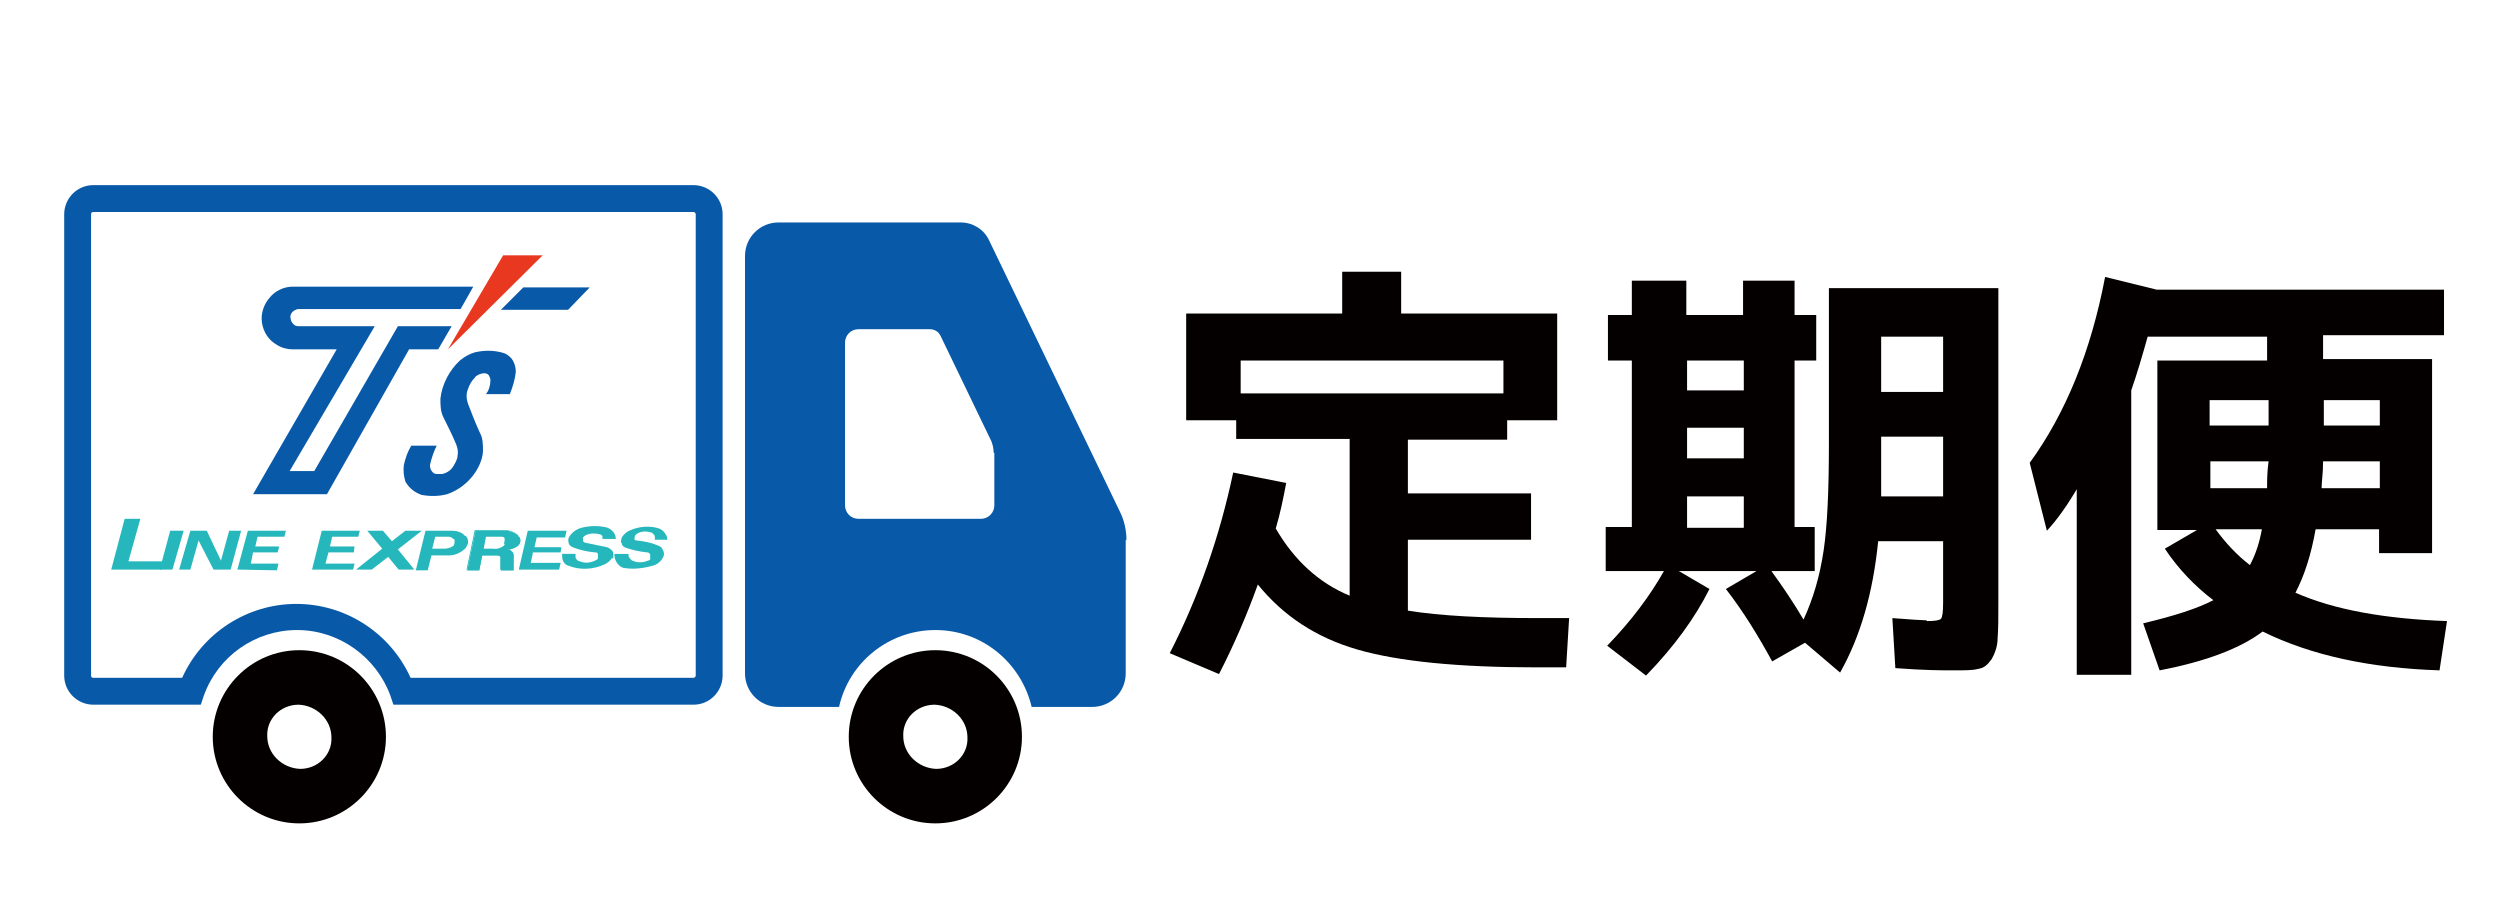
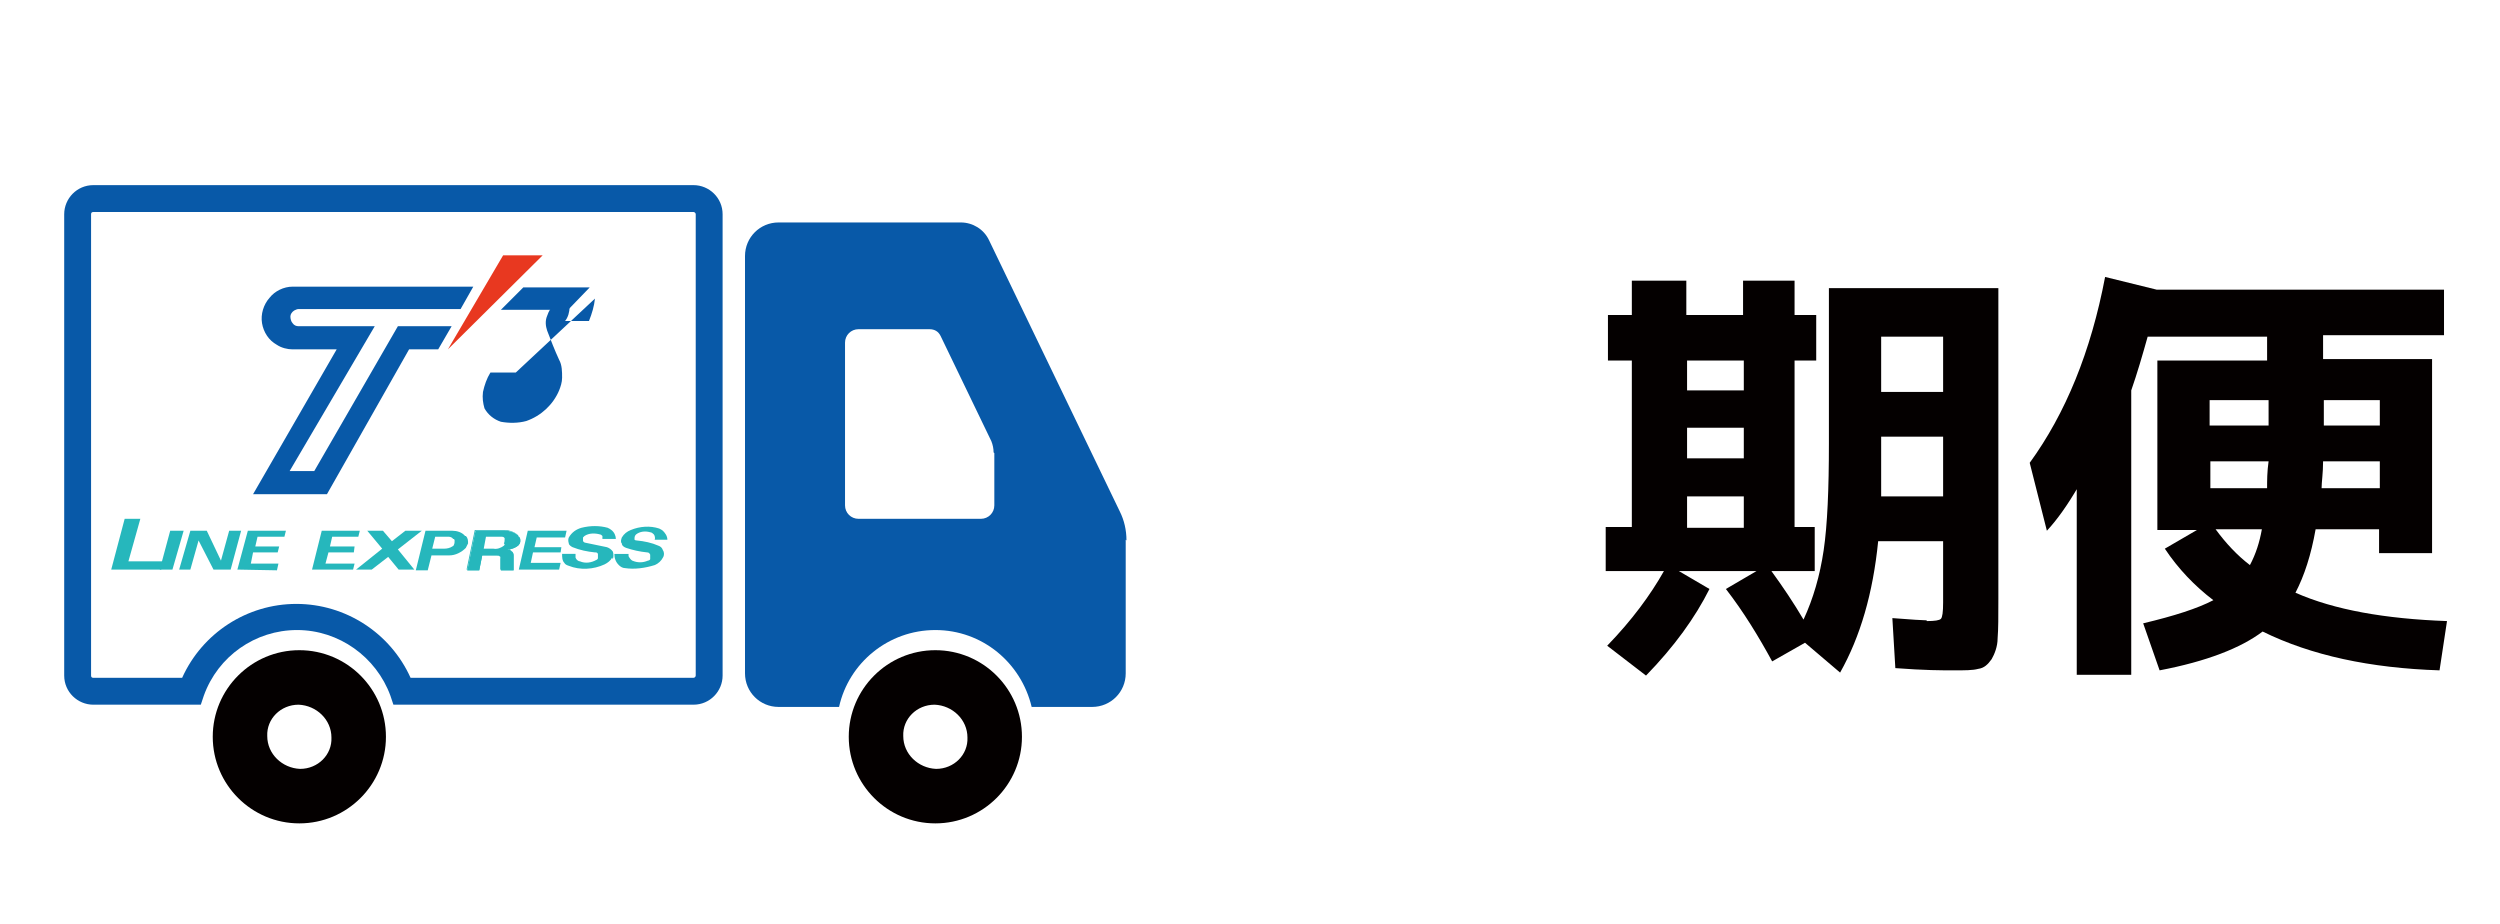
<svg xmlns="http://www.w3.org/2000/svg" id="_レイヤー_1" data-name="レイヤー_1" version="1.1" viewBox="0 0 334.9 123.8">
  <defs>
    <style>
      .st0, .st1 {
        fill: #0859a8;
      }

      .st2 {
        fill: #040000;
      }

      .st3 {
        fill: #26b7bc;
      }

      .st3, .st1, .st4 {
        fill-rule: evenodd;
      }

      .st4 {
        fill: #e83820;
      }
    </style>
  </defs>
  <g>
    <polygon class="st3" points="21.6 76.3 22 75.2 17.2 75.2 18.8 69.5 16.7 69.5 14.9 76.3 21.6 76.3" />
    <polygon class="st3" points="21.4 76.3 23.1 76.3 24.6 71.1 22.8 71.1 21.4 76.3" />
    <polygon class="st3" points="75.1 74 75.2 73.3 71.6 73.3 71.9 72 75.7 72 75.9 71.1 70.7 71.1 69.5 76.3 74.9 76.3 75.1 75.4 71.1 75.4 71.4 74 75.1 74" />
    <path class="st3" d="M87.7,71.8c0,.1.1.3,0,.5h1.7c0-.5-.3-.9-.6-1.2-.1-.1-.3-.2-.5-.3-1.2-.4-2.6-.3-3.8.2-.5.2-.9.5-1.2,1-.1.3-.2.6,0,.8,0,.3.3.5.6.6,0,0,0,0,0,0,.9.3,1.8.5,2.8.6.2,0,.3.1.4.3,0,0,0,0,0,.1,0,.2,0,.3,0,.5,0,.1-.2.2-.3.2-.7.3-1.4.3-2.1,0-.2-.1-.4-.4-.5-.6,0-.1,0-.2,0-.3h-1.9c0,.6.2,1.1.6,1.5.2.2.5.4.8.4,1.3.2,2.7,0,4-.4.5-.2.9-.6,1.1-1,.2-.3.2-.7,0-1-.1-.3-.3-.5-.6-.6-.9-.4-1.9-.6-2.9-.7,0,0-.2,0-.3-.1,0,0,0,0,0-.1,0-.2,0-.4.2-.6,0,0,0,0,0,0,.5-.4,1.2-.5,1.9-.3,0,0,0,0,0,0,.2,0,.4.2.5.3Z" />
    <polygon class="st3" points="47.5 75.5 43.6 75.5 44 74 47.4 74 47.5 73.2 44.2 73.2 44.5 71.9 48 71.9 48.2 71.1 43.1 71.1 41.8 76.3 47.3 76.3 47.5 75.5" />
    <polygon class="st3" points="56.5 71.1 54.3 71.1 52.5 72.5 51.3 71.1 49.2 71.1 51.2 73.5 47.7 76.3 49.8 76.3 52 74.6 53.4 76.3 55.5 76.3 53.3 73.6 56.5 71.1" />
    <path class="st3" d="M82.1,74.9c.1-.3.1-.7,0-1-.2-.3-.5-.5-.8-.6h0l-2.9-.6c-.1,0-.2-.1-.3-.2,0-.2,0-.3,0-.5,0,0,.1-.1.2-.2.6-.4,1.4-.4,2.1-.2,0,0,0,0,0,0,.1,0,.2.1.3.2,0,.1,0,.3,0,.4,0,0,0,0,0,0h1.8c0-.4-.2-.9-.6-1.2-.1-.1-.3-.2-.5-.3-1.1-.3-2.3-.3-3.5,0-.7.2-1.3.6-1.7,1.3-.1.2-.1.5,0,.8,0,.2.3.4.5.5,1,.4,2,.6,3,.7.2,0,.3,0,.4.2,0,0,0,0,0,.1,0,.2,0,.4,0,.5,0,0-.1.2-.2.2-.7.4-1.5.5-2.2.2-.2,0-.5-.2-.6-.5,0-.2,0-.3,0-.5h-1.8c0,.4,0,.9.3,1.2.1.2.3.3.6.4,1.5.6,3.3.5,4.8-.2.4-.2.8-.5,1-.9Z" />
    <polygon class="st3" points="31.8 76.3 37.1 76.4 37.3 75.5 33.6 75.5 33.9 74 37.2 74 37.4 73.2 34.2 73.2 34.5 71.9 38.1 71.9 38.3 71.1 33.2 71.1 31.8 76.3" />
    <polygon class="st3" points="30.7 71.1 29.6 75.1 27.7 71.1 25.5 71.1 24 76.3 25.5 76.3 26.6 72.4 28.6 76.3 30.9 76.3 32.3 71.1 30.7 71.1" />
    <path class="st3" d="M69.4,71.7c-.5-.4-1.1-.6-1.7-.6h-4l-1.1,5.3h1.6l.4-2h1.9c.1,0,.3,0,.4.1.1,0,.2.2.2.4v1.5h1.7c0-.2,0-.4,0-.6,0-.4,0-.9,0-1.3,0-.2,0-.4-.2-.6-.2-.2-.4-.3-.6-.3.5,0,1-.2,1.4-.5.2-.2.3-.4.3-.6,0-.3,0-.5-.3-.7ZM67.6,72.9c0,0,0,.1-.1.2-.4.3-.9.5-1.4.4h-1.3l.3-1.6h2c.2,0,.4,0,.5.2,0,0,0,0,0,.1,0,.2,0,.4-.1.6Z" />
    <path class="st3" d="M69.4,71.7c-.5-.4-1.1-.6-1.7-.6h-4l-1.1,5.3h1.6l.4-2h1.9c.1,0,.3,0,.4.1.1,0,.2.2.2.4v1.5h1.7c0-.2,0-.4,0-.6,0-.4,0-.9,0-1.3,0-.2,0-.4-.2-.6-.2-.2-.4-.3-.6-.3.5,0,1-.2,1.4-.5.2-.2.3-.4.3-.6,0-.3,0-.5-.3-.7ZM69.3,73c-.4.3-.9.5-1.4.5.3,0,.5.1.6.3.1.2.2.4.2.6,0,.4,0,.9,0,1.3,0,.2,0,.4,0,.6h-1.7v-1.5c0-.2,0-.3-.2-.4,0,0-.2-.1-.4-.1h-1.9l-.4,2h-1.6l1.1-5.3h4c.6,0,1.2.2,1.7.6.2.2.3.4.3.7,0,.2-.1.5-.3.6Z" />
    <path class="st3" d="M62.3,71.8c-.4-.5-1.1-.7-1.7-.7h-3.6l-1.3,5.3h1.6l.5-2h2.4c.8,0,1.6-.4,2.2-1,.1-.2.2-.4.3-.6,0-.4,0-.7-.3-1ZM60.8,72.2c0,0,.1.1.1.2,0,.2,0,.4-.1.6,0,0,0,.1-.2.2-.3.2-.7.3-1.1.3h-1.6l.4-1.6h1.8c.2,0,.5.1.6.3Z" />
  </g>
  <g>
-     <path class="st1" d="M69.1,49.9c0-.7-.2-1.5-.7-2-.3-.3-.6-.5-.9-.6-1.3-.4-2.6-.4-3.9-.1-.7.2-1.4.6-2,1.1-1.4,1.3-2.4,3.2-2.6,5.1,0,.9,0,1.7.4,2.5.6,1.2,1.2,2.4,1.7,3.6.2.5.3,1,.2,1.5,0,.5-.3,1-.6,1.5-.3.5-.9.9-1.5,1-.2,0-.5,0-.7,0-.2,0-.4-.1-.5-.2-.3-.3-.4-.6-.4-1,0,0,0,0,0,0,.2-.9.5-1.8.9-2.6h-3.4c-.5.8-.8,1.7-1,2.6-.1.8,0,1.5.2,2.2.5.9,1.3,1.5,2.2,1.8,1.1.2,2.3.2,3.4-.1,2-.7,3.6-2.2,4.4-4.1.2-.5.4-1.1.4-1.7,0-.8,0-1.7-.4-2.4-.6-1.3-1.1-2.6-1.6-3.9-.2-.6-.3-1.3,0-2,.2-.6.5-1.1.9-1.5.1-.2.3-.3.5-.4.2-.1.5-.2.8-.2.2,0,.5.1.6.3.1.2.2.4.2.6,0,.7-.2,1.4-.6,1.9h3.2c.4-1,.7-2,.8-3Z" />
+     <path class="st1" d="M69.1,49.9h-3.4c-.5.8-.8,1.7-1,2.6-.1.8,0,1.5.2,2.2.5.9,1.3,1.5,2.2,1.8,1.1.2,2.3.2,3.4-.1,2-.7,3.6-2.2,4.4-4.1.2-.5.4-1.1.4-1.7,0-.8,0-1.7-.4-2.4-.6-1.3-1.1-2.6-1.6-3.9-.2-.6-.3-1.3,0-2,.2-.6.5-1.1.9-1.5.1-.2.3-.3.5-.4.2-.1.5-.2.8-.2.2,0,.5.1.6.3.1.2.2.4.2.6,0,.7-.2,1.4-.6,1.9h3.2c.4-1,.7-2,.8-3Z" />
    <polygon class="st1" points="76.1 41.5 79 38.5 70.1 38.5 67.1 41.5 76.1 41.5" />
    <polygon class="st4" points="67.4 34.2 60 46.8 72.7 34.2 67.4 34.2" />
    <path class="st1" d="M43.8,66.2l11-19.4h3.9l1.8-3.1h-7.2l-11.2,19.4h-3.3l11.4-19.4h-10.2c-.3,0-.6-.1-.8-.4-.2-.2-.3-.6-.3-.9,0-.3.2-.6.5-.8.2-.1.4-.2.6-.2h21.7l1.7-3h-24.2c-1.2,0-2.4.6-3.1,1.5-.8.9-1.2,2.2-1,3.4.2,1.2.9,2.3,2,2.9.6.4,1.4.6,2.1.6h5.9l-11.2,19.4h9.8Z" />
  </g>
  <path class="st0" d="M92.9,94.4h-40.2l-.4-1.2c-1.9-5.2-6.9-8.8-12.5-8.8s-10.6,3.5-12.5,8.8l-.4,1.2h-14.4c-2.1,0-3.9-1.7-3.9-3.9V28.7c0-2.1,1.7-3.9,3.9-3.9h80.4c2.1,0,3.9,1.7,3.9,3.9v61.8c0,2.1-1.7,3.9-3.9,3.9ZM55.1,90.8h37.8c.2,0,.3-.2.3-.3V28.7c0-.2-.2-.3-.3-.3H12.5c-.2,0-.3.1-.3.3v61.8c0,.2.1.3.3.3h11.9c2.7-6,8.7-9.9,15.3-9.9s12.6,3.9,15.3,9.9Z" />
  <path class="st0" d="M150.8,72.3v17.9c0,2.5-2,4.5-4.5,4.5h-8.1c-1.4-5.9-6.6-10.3-12.9-10.3s-11.6,4.4-12.9,10.3h-8.1c-2.5,0-4.5-2-4.5-4.5v-55.9c0-2.5,2-4.5,4.5-4.5h24.4c1.6,0,3.1.9,3.8,2.4l17.5,36.3c.6,1.2.9,2.5.9,3.9ZM133.1,60.6c0-.5-.1-1-.3-1.5l-6.8-14.1c-.3-.6-.8-.9-1.5-.9h-9.5c-1,0-1.8.8-1.8,1.8v21.8c0,1,.8,1.8,1.8,1.8h16.4c1,0,1.8-.8,1.8-1.8v-7Z" />
  <path class="st2" d="M51.7,98.7c0,6.4-5.2,11.6-11.6,11.6s-11.6-5.2-11.6-11.6,5.2-11.6,11.6-11.6,11.6,5.2,11.6,11.6ZM44.4,98.8c0-2.4-2-4.3-4.4-4.4-2.4,0-4.3,1.9-4.2,4.2,0,2.4,2,4.3,4.4,4.4,2.4,0,4.3-1.9,4.2-4.2Z" />
  <path class="st2" d="M136.9,98.7c0,6.4-5.2,11.6-11.6,11.6s-11.6-5.2-11.6-11.6,5.2-11.6,11.6-11.6,11.6,5.2,11.6,11.6ZM129.6,98.8c0-2.4-2-4.3-4.4-4.4-2.4,0-4.3,1.9-4.2,4.2,0,2.4,2,4.3,4.4,4.4,2.4,0,4.3-1.9,4.2-4.2Z" />
-   <path class="st2" d="M210.2,82.8l-.4,6.6h-3.9c-10.6,0-18.6-.8-24.1-2.4-5.5-1.6-9.9-4.5-13.3-8.7-1.4,3.9-3.1,7.9-5.2,12l-6.6-2.8c3.9-7.6,6.7-15.7,8.5-24.2l7.1,1.4c-.4,2.1-.8,4.1-1.4,6.1,2.5,4.3,5.8,7.3,9.9,9v-21h-15.2v-2.5h-6.7v-14.3h20.9v-5.6h7.9v5.6h20.9v14.3h-6.7v2.6h-13.3v7.2h16.5v6.2h-16.5v9.5c4.3.7,10.1,1,17.4,1h4.1ZM166.2,52.7h35.2v-4.4h-35.2v4.4Z" />
  <path class="st2" d="M258.1,83.2c1.1,0,1.7-.1,1.9-.3.2-.2.3-.9.3-2.2v-8.2h-8.7c-.7,7-2.4,12.8-5.1,17.6l-4.7-4-4.4,2.5c-1.8-3.3-3.8-6.6-6.2-9.7l4.1-2.4h-10.4l4.1,2.4c-1.9,3.8-4.7,7.7-8.5,11.6l-5.2-4c3.3-3.4,5.8-6.8,7.6-10h-7.8v-5.9h3.5v-22.3h-3.2v-6.1h3.2v-4.6h7.3v4.6h7.6v-4.6h6.9v4.6h2.9v6.1h-2.9v22.3h2.7v5.9h-5.8c1.6,2.2,3,4.3,4.3,6.5,1.3-2.8,2.2-5.9,2.7-9.3.5-3.4.7-8.2.7-14.3v-20.8h22.7v41.6c0,2.4,0,4.1-.1,5.3,0,1.1-.4,2.1-.8,2.8-.5.7-1,1.2-1.8,1.3-.7.2-1.8.2-3.3.2s-3.9,0-7.8-.3l-.4-6.7c2.6.2,4.1.3,4.6.3ZM226,52.3h7.6v-4h-7.6v4ZM226,57.3v4.1h7.6v-4.1h-7.6ZM226,66.5v4.2h7.6v-4.2h-7.6ZM252,58.5v4.3c0,1.7,0,3,0,3.7h8.3v-8h-8.3ZM252,52.5h8.3v-7.4h-8.3v7.4Z" />
  <path class="st2" d="M278.4,65.2c-1.4,2.4-2.8,4.4-4.2,5.9l-2.3-9.1c4.8-6.6,8.2-14.9,10.1-24.9l6.9,1.7h38.5v6.1h-16.2v3.2h14.6v26h-7.1v-3.2h-8.5c-.6,3.4-1.5,6.2-2.7,8.5,5.2,2.3,12,3.5,20.3,3.8l-1,6.6c-9.3-.3-17.2-2-23.7-5.2-2.9,2.2-7.5,4-13.8,5.2l-2.2-6.3c4.2-1,7.3-2,9.4-3.1-2.5-1.9-4.7-4.2-6.5-6.9l4.3-2.5h-5.3v-22.7h14.7v-3.2h-16c-.7,2.5-1.4,4.9-2.2,7.2v38.1h-7.3v-24.9ZM296,57h7.9v-3.4h-7.9v3.4ZM296,65.4h7.7c0-1,0-2.2.2-3.6h-7.8v3.6ZM296.8,70.9c1.4,1.9,2.9,3.5,4.6,4.8.8-1.5,1.3-3.1,1.6-4.8h-6.2ZM318.8,65.4v-3.6h-7.6c0,1.6-.2,2.8-.2,3.6h7.8ZM311.3,57h7.5v-3.4h-7.5v3.4Z" />
</svg>